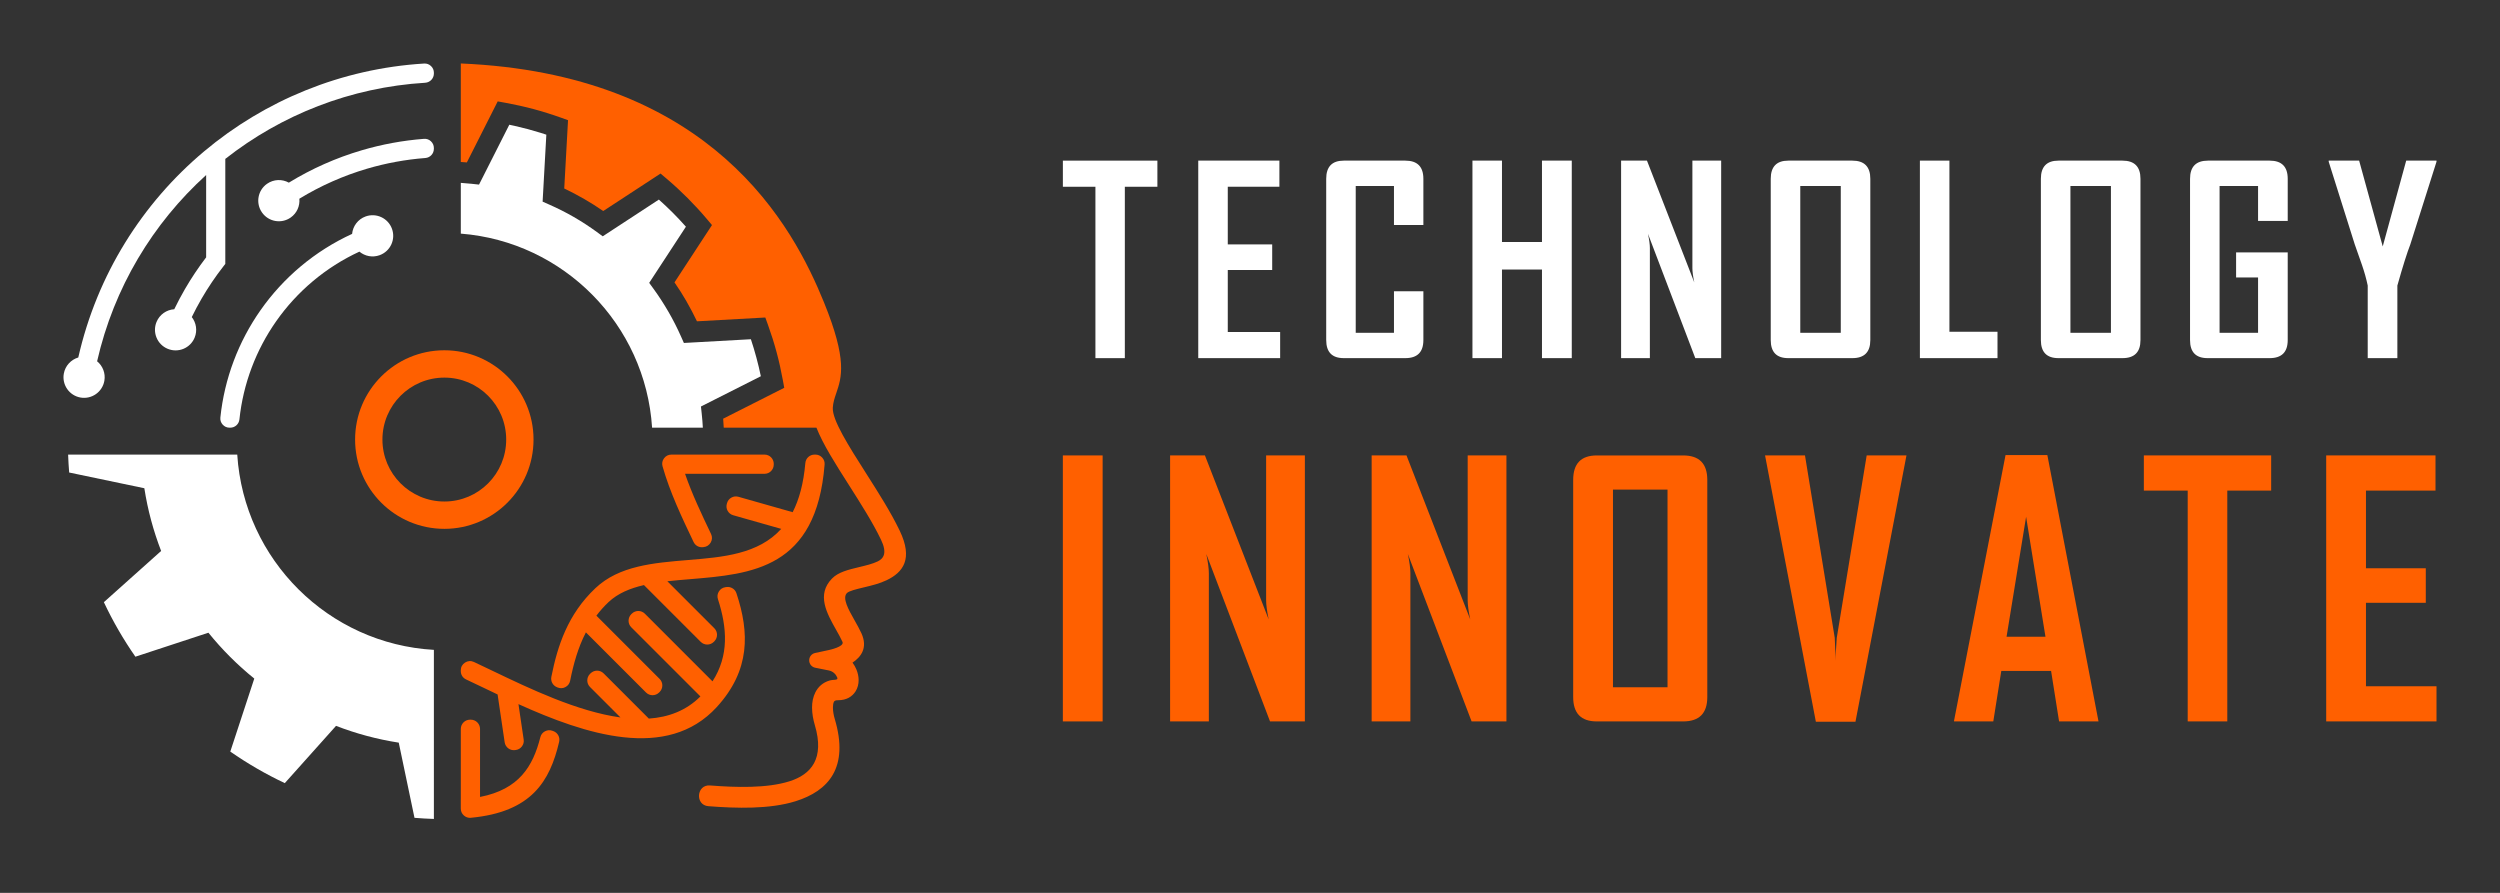
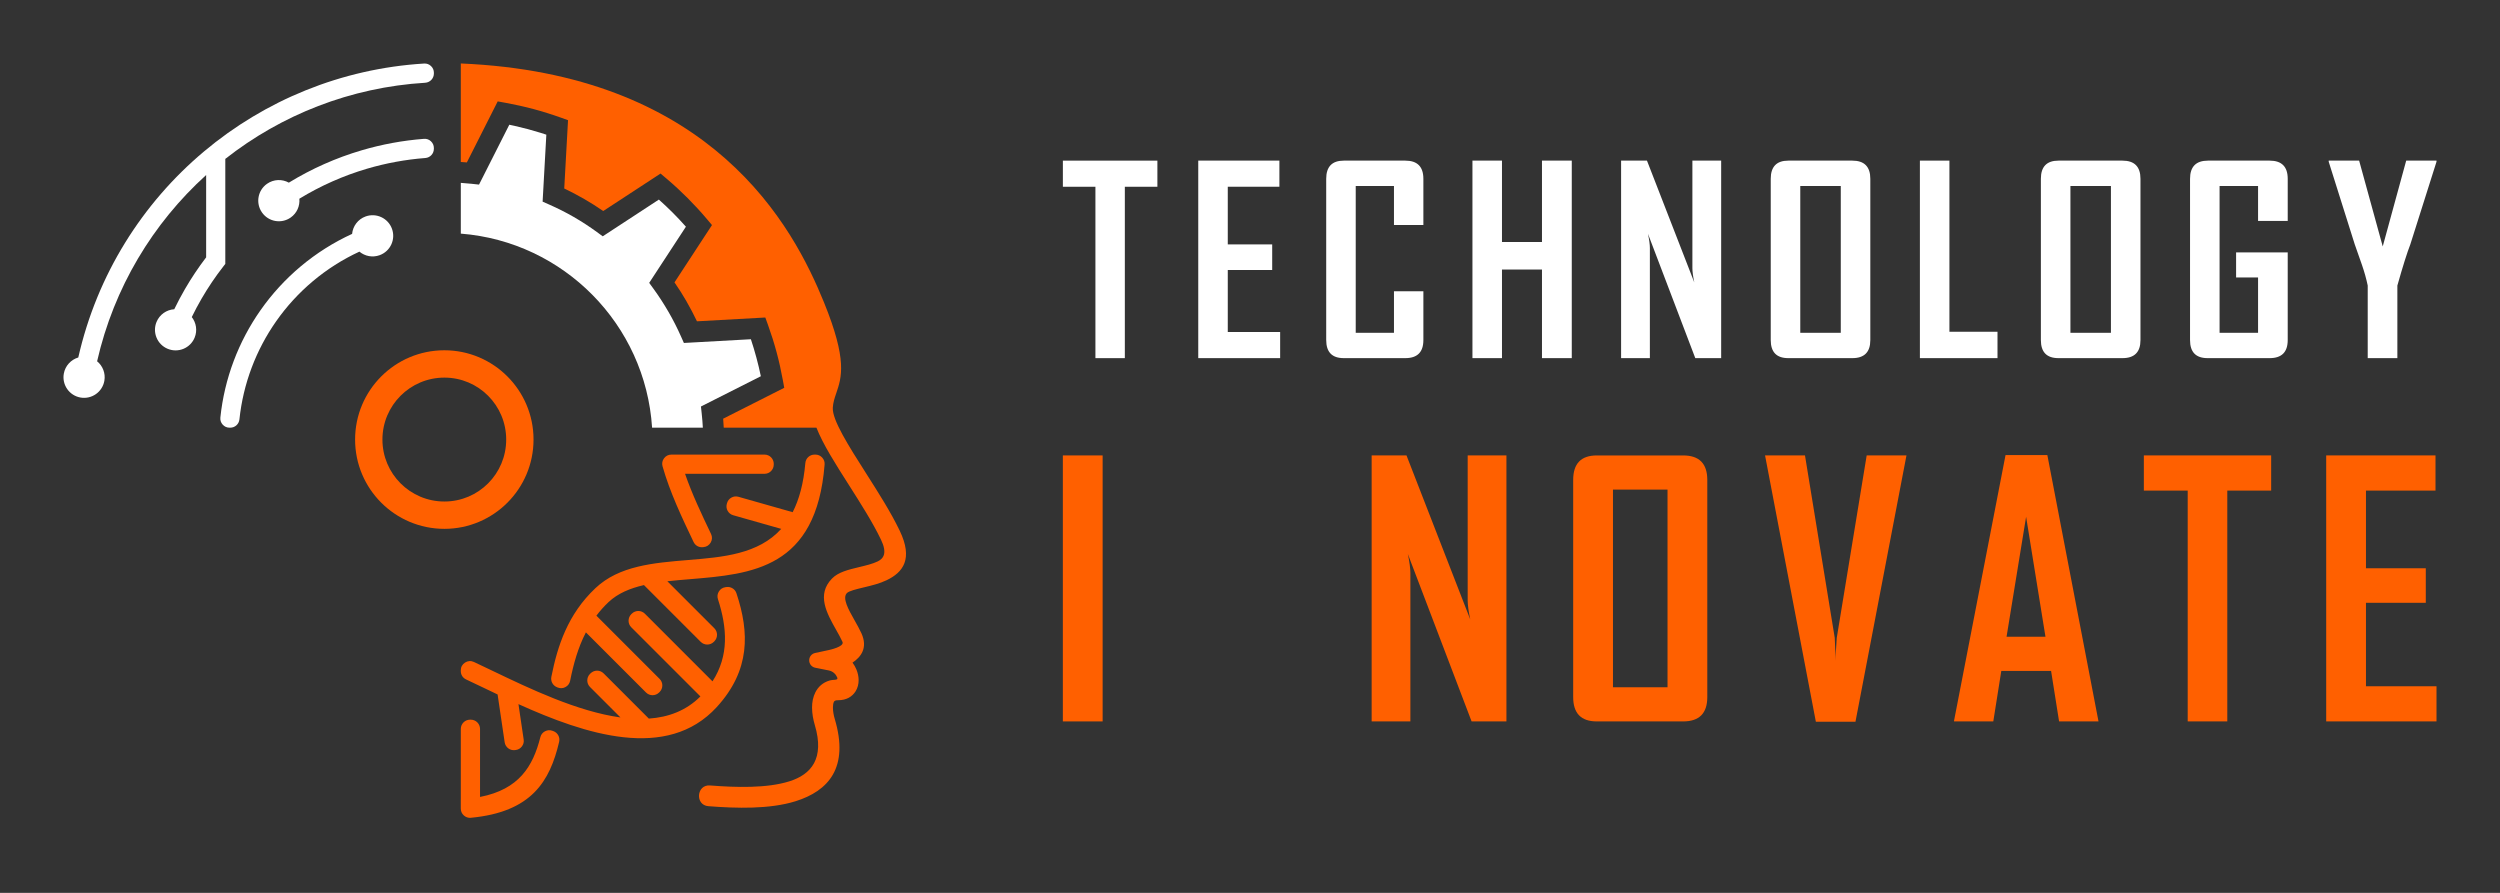
<svg xmlns="http://www.w3.org/2000/svg" version="1.1" id="Calque_1" x="0px" y="0px" width="182px" height="65px" viewBox="0 0 182 65" enable-background="new 0 0 182 65" xml:space="preserve">
  <rect x="0" y="0" width="182" height="65" fill="#333333" stroke="none" />
  <g>
    <g>
      <g>
        <g>
          <path fill="#FFFFFF" d="M84.258,13.596h-2.37v12.477h-2.141V13.596h-2.37v-1.902h6.881V13.596z" />
          <path fill="#FFFFFF" d="M93.195,26.072h-5.962V11.693h5.907v1.902h-3.758v4.199h3.234v1.864h-3.234v4.511h3.813V26.072z" />
          <path fill="#FFFFFF" d="M103.622,24.758c0,0.876-0.438,1.314-1.313,1.314h-4.483c-0.852,0-1.278-0.438-1.278-1.314V13.017      c0-0.882,0.427-1.323,1.278-1.323h4.483c0.875,0,1.313,0.441,1.313,1.323v3.362h-2.141V13.54h-2.784v10.687h2.784v-3.023h2.141      V24.758z" />
          <path fill="#FFFFFF" d="M114.425,26.072h-2.169v-6.449h-2.912v6.449h-2.15V11.693h2.15v5.926h2.912v-5.926h2.169V26.072z" />
          <path fill="#FFFFFF" d="M125.301,26.072h-1.884l-3.444-9.05c0.092,0.44,0.138,0.787,0.138,1.038v8.012h-2.095V11.693h1.883      l3.445,8.866c-0.092-0.44-0.138-0.787-0.138-1.038v-7.828h2.095V26.072z" />
          <path fill="#FFFFFF" d="M136.159,24.758c0,0.876-0.436,1.314-1.305,1.314h-4.668c-0.851,0-1.276-0.438-1.276-1.314V13.017      c0-0.882,0.426-1.323,1.276-1.323h4.668c0.869,0,1.305,0.441,1.305,1.323V24.758z M134.009,24.227V13.54h-2.949v10.687H134.009z      " />
          <path fill="#FFFFFF" d="M145.418,26.072h-5.65V11.693h2.15v12.459h3.5V26.072z" />
          <path fill="#FFFFFF" d="M155.826,24.758c0,0.876-0.436,1.314-1.306,1.314h-4.666c-0.853,0-1.278-0.438-1.278-1.314V13.017      c0-0.882,0.426-1.323,1.278-1.323h4.666c0.87,0,1.306,0.441,1.306,1.323V24.758z M153.676,24.227V13.54h-2.949v10.687H153.676z" />
          <path fill="#FFFFFF" d="M166.546,24.758c0,0.876-0.438,1.314-1.314,1.314h-4.52c-0.852,0-1.277-0.438-1.277-1.314V13.017      c0-0.882,0.435-1.323,1.304-1.323h4.493c0.877,0,1.314,0.441,1.314,1.323v3.068h-2.159V13.54h-2.802v10.687h2.802V20.2h-1.599      v-1.826h3.758V24.758z" />
          <path fill="#FFFFFF" d="M177.377,11.776l-1.903,6.009c-0.232,0.595-0.548,1.595-0.946,3.005v5.282h-2.158V20.79      c-0.099-0.478-0.239-0.984-0.424-1.517c-0.323-0.913-0.498-1.408-0.522-1.488l-1.894-6.009c-0.006-0.006-0.006-0.033,0-0.083      h2.215l1.718,6.248l1.709-6.248h2.206C177.377,11.737,177.377,11.764,177.377,11.776z" />
        </g>
      </g>
      <g>
        <path fill="#FF6000" d="M80.272,52.519h-2.896V33.155h2.896V52.519z" />
-         <path fill="#FF6000" d="M94.995,52.519h-2.537l-4.64-12.188c0.123,0.593,0.186,1.06,0.186,1.398v10.789h-2.821V33.155h2.536     l4.641,11.939c-0.124-0.594-0.186-1.06-0.186-1.397V33.155h2.821V52.519z" />
        <path fill="#FF6000" d="M109.668,52.519h-2.536l-4.641-12.188c0.124,0.593,0.185,1.06,0.185,1.398v10.789h-2.82V33.155h2.537     l4.641,11.939c-0.125-0.594-0.187-1.06-0.187-1.397V33.155h2.821V52.519z" />
        <path fill="#FF6000" d="M124.291,50.75c0,1.18-0.586,1.769-1.757,1.769h-6.286c-1.146,0-1.72-0.589-1.72-1.769V34.937     c0-1.188,0.573-1.781,1.72-1.781h6.286c1.171,0,1.757,0.593,1.757,1.781V50.75z M121.396,50.032V35.642h-3.972v14.391H121.396z" />
        <path fill="#FF6000" d="M138.791,33.155l-3.713,19.389h-2.883l-3.699-19.389h2.907l2.166,13.277     c0.017,0.379,0.041,0.93,0.074,1.657c-0.008-0.379,0.017-0.933,0.074-1.657l2.178-13.277H138.791z" />
        <path fill="#FF6000" d="M152.771,52.519h-2.87l-0.582-3.674h-3.625l-0.582,3.674h-2.858v-0.048l3.749-19.341h3.044     L152.771,52.519z M148.91,46.356l-1.41-8.734l-1.423,8.734H148.91z" />
        <path fill="#FF6000" d="M165.34,35.716h-3.193v16.803h-2.882V35.716h-3.193v-2.561h9.269V35.716z" />
        <path fill="#FF6000" d="M177.377,52.519h-8.03V33.155h7.957v2.561h-5.061v5.654h4.355v2.513h-4.355v6.075h5.134V52.519z" />
      </g>
    </g>
    <g>
      <g>
        <path fill="#FF6000" d="M43.942,49.02l3.293,3.294c1.43-0.1,2.723-0.577,3.754-1.615l-5.034-5.034     c-0.261-0.261-0.261-0.688,0-0.95l0.04-0.039c0.262-0.262,0.688-0.262,0.95,0l4.925,4.926c1.206-1.877,1.075-3.88,0.396-5.982     c-0.063-0.195-0.04-0.39,0.07-0.563c0.109-0.174,0.273-0.28,0.476-0.309c0.023-0.003,0.046-0.006,0.069-0.01     c0.325-0.046,0.629,0.143,0.732,0.454c0.949,2.854,1.018,5.6-1.429,8.279c-3.628,3.972-9.616,1.972-14.441-0.21l0.38,2.575     c0.027,0.184-0.015,0.351-0.125,0.499s-0.259,0.237-0.442,0.264l-0.054,0.008c-0.366,0.054-0.708-0.201-0.762-0.566l-0.515-3.484     c-0.329-0.156-0.649-0.31-0.96-0.459c-0.469-0.226-0.915-0.439-1.332-0.634c-0.242-0.112-0.388-0.342-0.388-0.608v-0.056     c0-0.236,0.111-0.44,0.311-0.566c0.199-0.128,0.431-0.143,0.645-0.043c0.429,0.2,0.885,0.419,1.365,0.649     c2.697,1.294,6.163,2.957,9.303,3.39l-2.219-2.219c-0.261-0.262-0.261-0.688,0-0.95l0.04-0.039     C43.253,48.758,43.68,48.758,43.942,49.02 M56.329,33.822v-0.056c0-0.37-0.301-0.672-0.671-0.672h-6.205H48.88     c-0.217,0-0.404,0.093-0.536,0.267s-0.17,0.379-0.11,0.589c0.537,1.894,1.404,3.713,2.247,5.484     c0.003,0.008,0.007,0.015,0.01,0.021c0.124,0.26,0.384,0.408,0.671,0.38c0.02-0.002,0.04-0.004,0.06-0.006     c0.225-0.021,0.408-0.142,0.52-0.338c0.111-0.196,0.119-0.415,0.021-0.619c-0.006-0.014-0.013-0.026-0.019-0.04     c-0.676-1.419-1.367-2.87-1.873-4.339h5.786C56.027,34.494,56.329,34.192,56.329,33.822z M53.758,36.166l3.948,1.121     c0.468-0.912,0.791-2.079,0.923-3.579c0.03-0.349,0.319-0.613,0.669-0.613h0.062c0.194,0,0.362,0.073,0.494,0.216     c0.132,0.143,0.192,0.315,0.177,0.509c-0.597,7.583-5.291,7.972-9.802,8.344c-0.556,0.046-1.108,0.092-1.646,0.152l3.421,3.421     c0.261,0.262,0.261,0.688,0,0.95l-0.04,0.04c-0.262,0.262-0.688,0.262-0.95,0l-4.134-4.134c-1.009,0.232-1.903,0.602-2.58,1.242     c-0.332,0.313-0.624,0.643-0.882,0.985l4.604,4.605c0.262,0.261,0.262,0.688,0,0.95l-0.04,0.039c-0.261,0.262-0.688,0.262-0.95,0     l-4.378-4.378c-0.577,1.115-0.907,2.318-1.147,3.521c-0.041,0.202-0.157,0.361-0.338,0.459c-0.182,0.099-0.377,0.11-0.569,0.034     c-0.018-0.007-0.034-0.014-0.051-0.021c-0.303-0.121-0.473-0.435-0.41-0.755c0.45-2.264,1.199-4.556,3.203-6.452     c1.731-1.639,4.221-1.844,6.771-2.055c2.515-0.207,5.096-0.42,6.761-2.266l-3.498-0.993c-0.355-0.101-0.563-0.472-0.463-0.827     l0.015-0.052c0.05-0.179,0.157-0.314,0.318-0.404C53.408,36.136,53.58,36.115,53.758,36.166z M52.688,31.135h6.749     c0.47,1.202,1.389,2.646,2.353,4.158c0.856,1.345,1.75,2.747,2.349,4.001c0.455,0.951,0.208,1.362-0.249,1.58     c-0.369,0.177-0.867,0.297-1.341,0.41c-0.789,0.189-1.526,0.366-1.98,0.835c-1.142,1.176-0.387,2.514,0.325,3.775     c0.157,0.279,0.313,0.555,0.439,0.834c0.162,0.356-0.993,0.594-0.997,0.595l-0.992,0.213c-0.258,0.055-0.437,0.277-0.435,0.541     c0.002,0.263,0.184,0.483,0.441,0.534l0.994,0.199c0.295,0.06,0.507,0.273,0.603,0.5c0.104,0.244-0.241,0.141-0.55,0.231h-0.003     c-0.496,0.148-0.826,0.456-1.031,0.853c-0.175,0.34-0.245,0.727-0.245,1.117c0,0.437,0.088,0.892,0.2,1.269     c0.729,2.447-0.262,3.6-1.85,4.1c-1.647,0.518-3.895,0.448-5.781,0.301c-0.985-0.077-1.101,1.432-0.119,1.509     c2.027,0.16,4.47,0.229,6.351-0.361c2.396-0.753,3.907-2.444,2.854-5.981c-0.076-0.253-0.135-0.555-0.135-0.835     c0-0.171,0.021-0.322,0.072-0.422c0.022-0.043,0.06-0.076,0.117-0.094c0.048-0.014,0.112-0.021,0.196-0.021     c0.597,0,1.013-0.255,1.263-0.646c0.153-0.242,0.226-0.529,0.223-0.83c-0.001-0.254-0.06-0.521-0.167-0.776     c-0.07-0.166-0.164-0.33-0.278-0.485c0.626-0.412,1.125-1.084,0.651-2.132c-0.131-0.291-0.317-0.619-0.504-0.952     c-0.441-0.782-0.909-1.612-0.557-1.977c0.153-0.157,0.681-0.284,1.245-0.419c0.552-0.133,1.132-0.272,1.644-0.517     c1.217-0.582,1.938-1.556,0.961-3.6c-0.639-1.338-1.558-2.779-2.437-4.161c-1.291-2.026-2.494-3.915-2.437-4.805     c0.024-0.387,0.134-0.709,0.246-1.036c0.401-1.177,0.824-2.416-0.886-6.622c-1.117-2.748-3.129-6.896-7.178-10.468     c-3.917-3.458-9.726-6.359-18.437-6.887c-0.274-0.019-0.55-0.033-0.827-0.043v1.517v5.656c0.147,0.009,0.294,0.02,0.441,0.031     l2.246-4.443l0.557,0.102c0.341,0.062,0.68,0.13,1.017,0.205c0.37,0.083,0.711,0.165,1.02,0.248     c0.335,0.09,0.671,0.188,1.006,0.293c0.348,0.109,0.676,0.22,0.984,0.33l0.535,0.191l-0.276,4.973     c0.489,0.232,0.973,0.487,1.451,0.762c0.476,0.274,0.939,0.568,1.388,0.878l4.171-2.728L48.52,13     c0.529,0.448,1.041,0.921,1.534,1.414c0.495,0.496,0.966,1.009,1.412,1.537l0.366,0.434l-2.729,4.172     c0.314,0.454,0.606,0.915,0.875,1.382v0.003c0.271,0.471,0.525,0.954,0.761,1.449l4.976-0.276l0.193,0.534     c0.241,0.669,0.45,1.332,0.627,1.99c0.176,0.653,0.328,1.333,0.456,2.036l0.101,0.557l-4.446,2.248     C52.663,30.696,52.677,30.915,52.688,31.135z M33.547,58.188v-5.124c0-0.37,0.302-0.672,0.671-0.672h0.056     c0.37,0,0.672,0.302,0.672,0.672v4.954c2.849-0.556,3.854-2.233,4.391-4.351c0.048-0.191,0.164-0.338,0.339-0.43     c0.175-0.092,0.361-0.104,0.547-0.034c0.021,0.007,0.041,0.015,0.062,0.022c0.319,0.118,0.499,0.452,0.42,0.784     c-0.675,2.865-2.001,5.105-6.423,5.525c-0.195,0.02-0.37-0.039-0.516-0.171c-0.145-0.132-0.22-0.301-0.22-0.497V58.188z" />
        <path fill-rule="evenodd" clip-rule="evenodd" fill="#FF6000" d="M32.351,25.5c-3.59,0-6.5,2.91-6.5,6.5s2.91,6.5,6.5,6.5     c3.58,0,6.49-2.91,6.49-6.5S35.931,25.5,32.351,25.5z M32.351,36.51c-2.49,0-4.51-2.02-4.51-4.51s2.02-4.51,4.51-4.51     c2.49,0,4.5,2.02,4.5,4.51S34.841,36.51,32.351,36.51z" />
      </g>
      <g>
        <g>
          <path fill="#FFFFFF" d="M47.472,31.135h3.695c-0.018-0.339-0.045-0.68-0.082-1.021l-0.056-0.521l4.36-2.203      c-0.093-0.449-0.201-0.901-0.324-1.358c-0.123-0.457-0.257-0.902-0.401-1.336l-4.877,0.271l-0.214-0.482      c-0.27-0.607-0.573-1.203-0.909-1.785L48.663,22.7c-0.34-0.589-0.704-1.149-1.092-1.682l-0.31-0.426l2.673-4.088      c-0.31-0.35-0.63-0.69-0.958-1.02c-0.325-0.325-0.663-0.644-1.011-0.954l-4.086,2.673l-0.425-0.311      c-0.537-0.392-1.098-0.758-1.682-1.095c-0.563-0.324-1.159-0.627-1.789-0.904l-0.481-0.213l0.271-4.875      c-0.133-0.045-0.263-0.087-0.391-0.127c-0.308-0.097-0.624-0.188-0.946-0.275c-0.349-0.093-0.667-0.171-0.955-0.235      c-0.135-0.03-0.27-0.06-0.404-0.087l-2.204,4.358l-0.521-0.057c-0.27-0.028-0.538-0.052-0.805-0.069v3.695      C41.033,17.596,46.99,23.621,47.472,31.135z" />
-           <path fill="#FFFFFF" d="M31.587,59.619c-0.474-0.015-0.945-0.043-1.412-0.081l-1.146-5.473c-1.583-0.246-3.111-0.66-4.566-1.222      l-3.73,4.169c-1.39-0.656-2.716-1.426-3.968-2.296l1.746-5.315c-1.228-0.992-2.347-2.112-3.339-3.339l-5.316,1.746      c-0.871-1.251-1.639-2.578-2.295-3.969l4.169-3.729c-0.562-1.454-0.976-2.982-1.222-4.566l-5.473-1.145      C5,33.967,4.975,33.532,4.959,33.095h12.313c0.491,7.659,6.643,13.777,14.315,14.215V59.619z" />
          <path fill="#FFFFFF" d="M5.699,26.025C7.064,20,10.36,14.794,14.858,11.021c4.412-3.702,9.981-6.026,16.016-6.395      c0.192-0.012,0.362,0.049,0.502,0.182c0.14,0.131,0.211,0.297,0.211,0.489v0.056c0,0.355-0.276,0.648-0.631,0.671      c-5.438,0.332-10.476,2.336-14.554,5.543v7.646l-0.147,0.189c-0.577,0.739-1.104,1.521-1.579,2.339      c-0.254,0.438-0.493,0.886-0.714,1.341c0.322,0.411,0.42,0.979,0.208,1.496c-0.314,0.766-1.19,1.132-1.957,0.817      s-1.132-1.19-0.818-1.956c0.225-0.548,0.737-0.892,1.291-0.927c0.242-0.501,0.503-0.992,0.781-1.472      c0.462-0.796,0.976-1.566,1.541-2.306v-5.992c-3.878,3.512-6.715,8.191-7.938,13.559c0.406,0.332,0.626,0.869,0.528,1.422      c-0.144,0.816-0.922,1.36-1.737,1.217s-1.36-0.922-1.216-1.737C4.748,26.624,5.17,26.181,5.699,26.025z" />
          <path fill="#FFFFFF" d="M27.639,18.577c0.779-0.283,1.18-1.144,0.896-1.922c-0.283-0.777-1.144-1.179-1.922-0.896      c-0.562,0.204-0.926,0.71-0.98,1.268c-2.724,1.25-5.008,3.189-6.672,5.563c-1.595,2.276-2.621,4.952-2.918,7.803      c-0.021,0.196,0.037,0.373,0.169,0.52c0.132,0.146,0.302,0.222,0.499,0.222h0.051c0.345,0,0.632-0.258,0.668-0.602      c0.274-2.609,1.213-5.06,2.674-7.144c1.513-2.158,3.586-3.925,6.061-5.07C26.562,18.65,27.119,18.767,27.639,18.577z" />
          <path fill="#FFFFFF" d="M21.161,15.837c0.458-0.32,0.682-0.851,0.632-1.37c1.548-0.944,3.206-1.677,4.928-2.185      c1.378-0.405,2.801-0.668,4.245-0.779c0.351-0.027,0.62-0.317,0.62-0.67v-0.056c0-0.193-0.073-0.361-0.215-0.493      s-0.315-0.191-0.508-0.176c-1.539,0.119-3.059,0.4-4.535,0.835c-1.855,0.546-3.639,1.336-5.3,2.354      c-0.486-0.269-1.102-0.257-1.587,0.083c-0.679,0.475-0.843,1.41-0.368,2.088C19.548,16.147,20.482,16.313,21.161,15.837z" />
        </g>
      </g>
    </g>
  </g>
</svg>